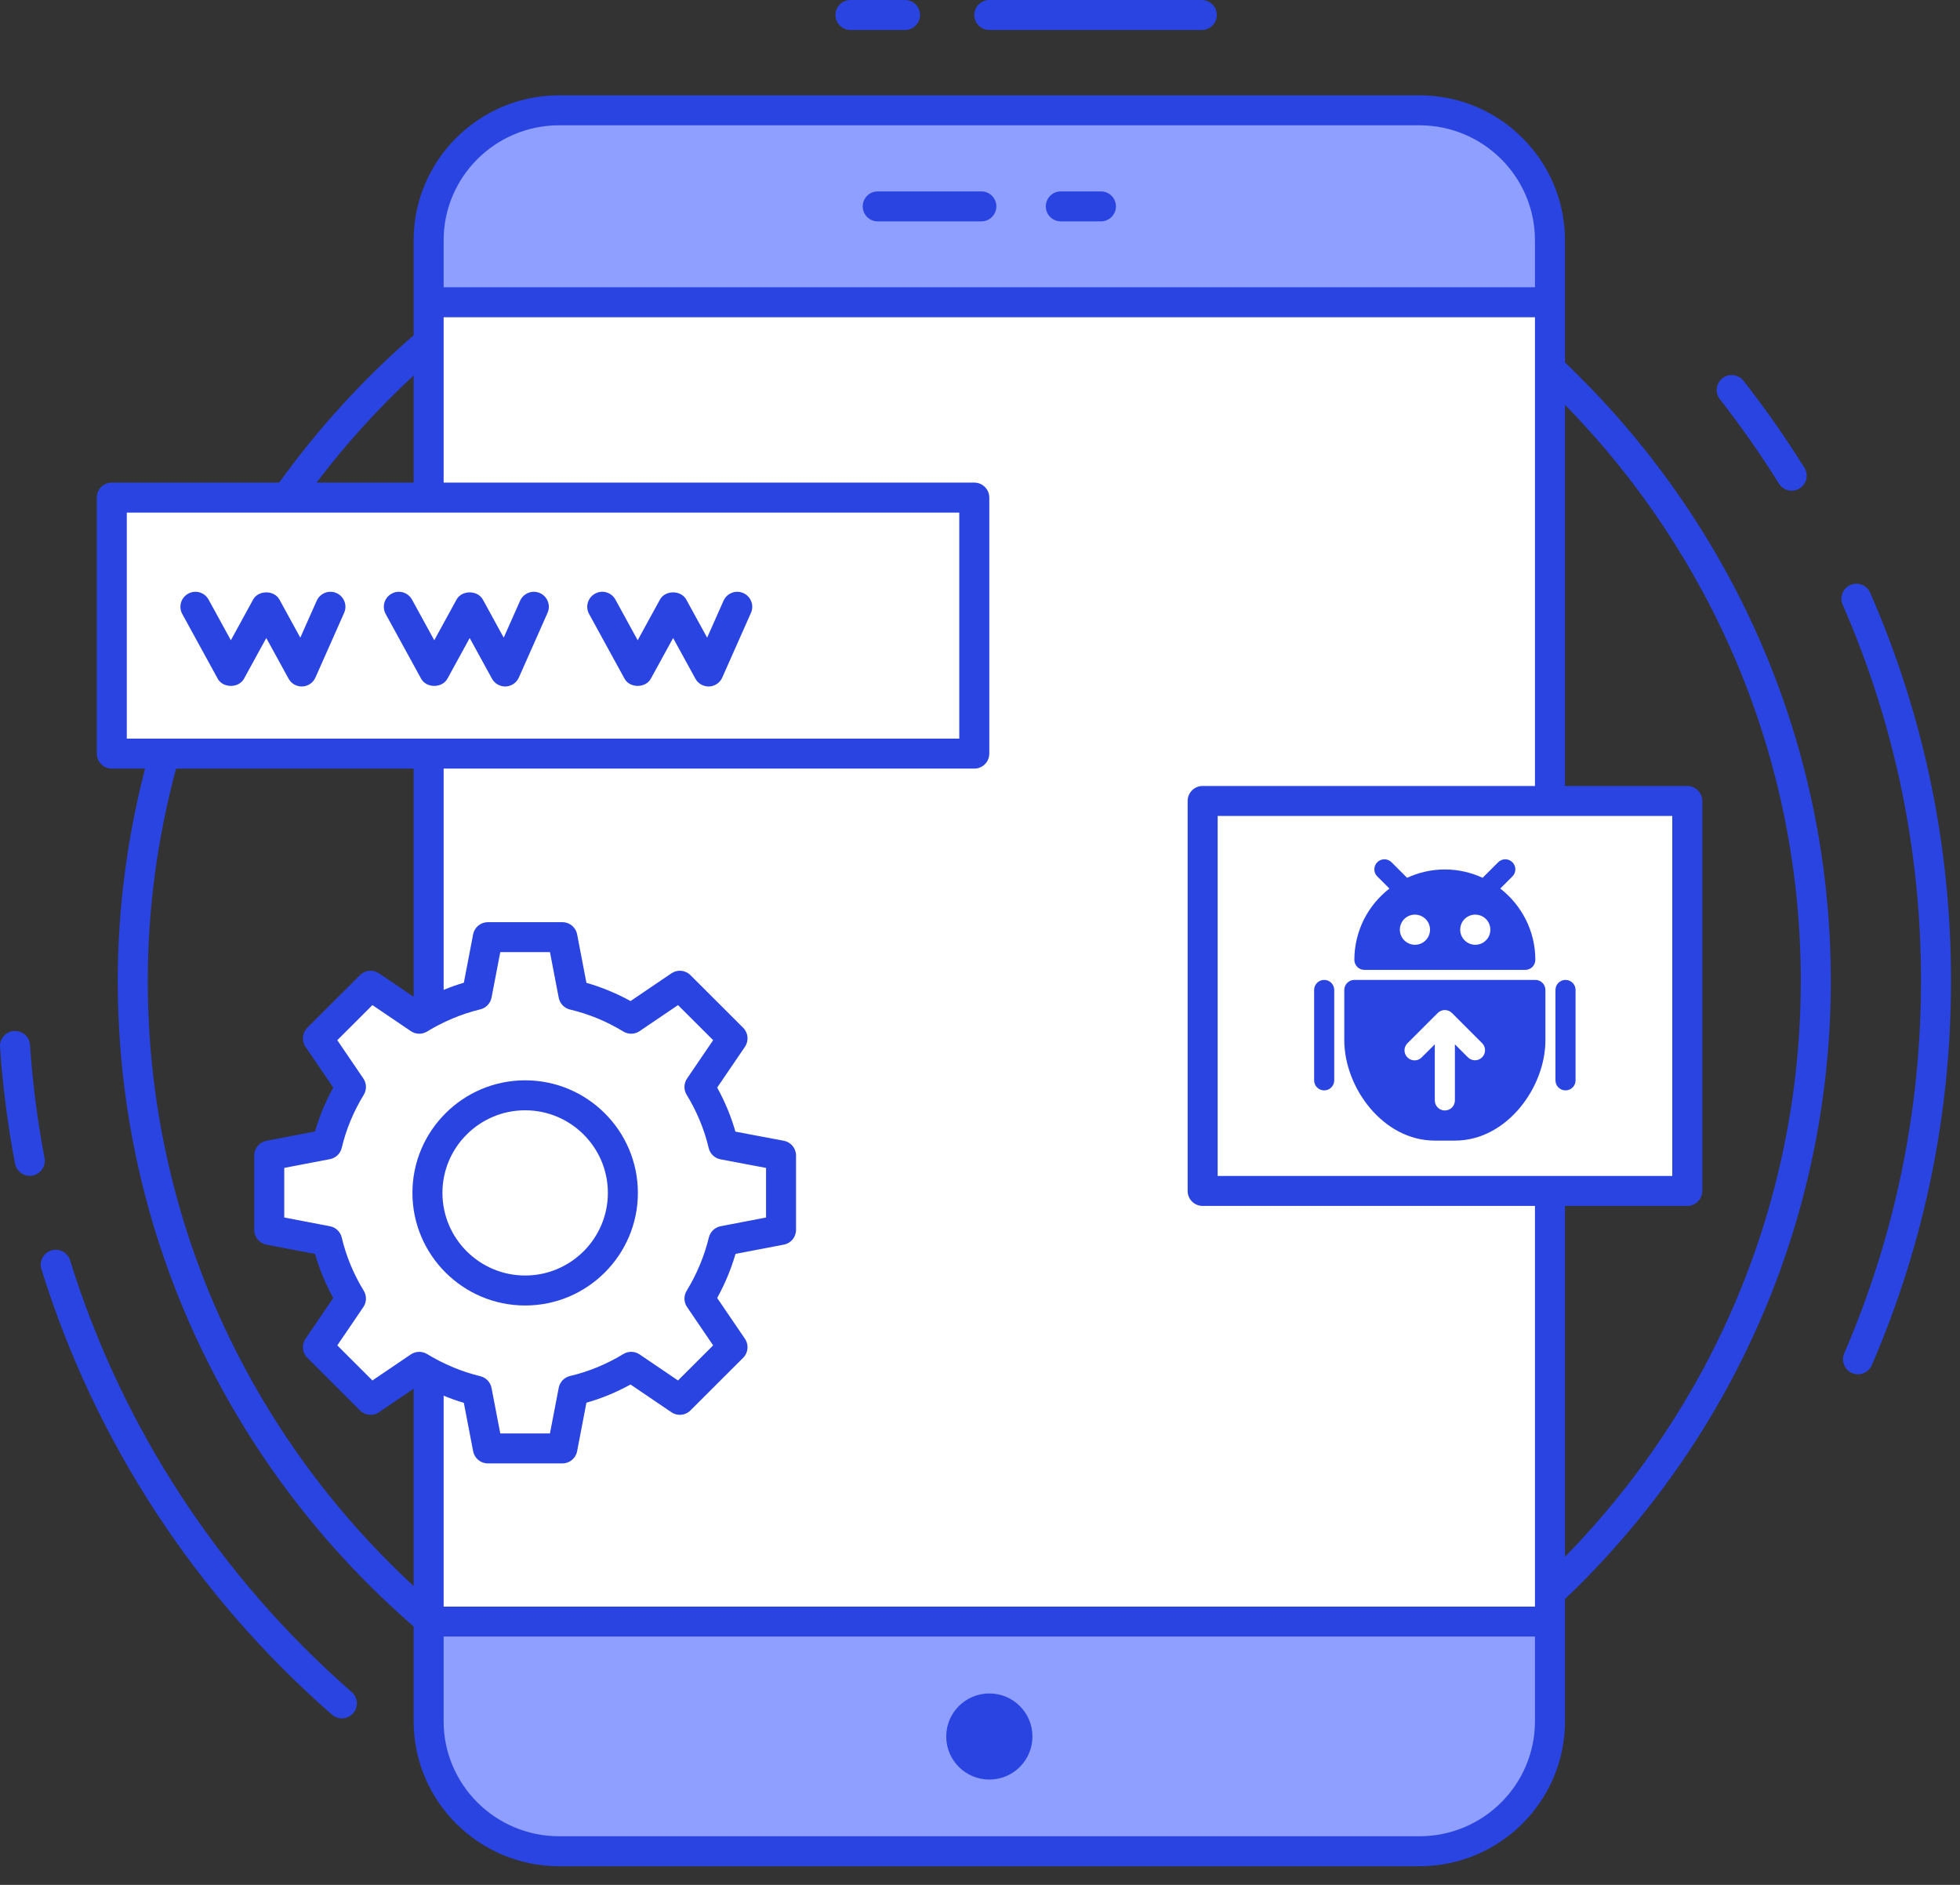
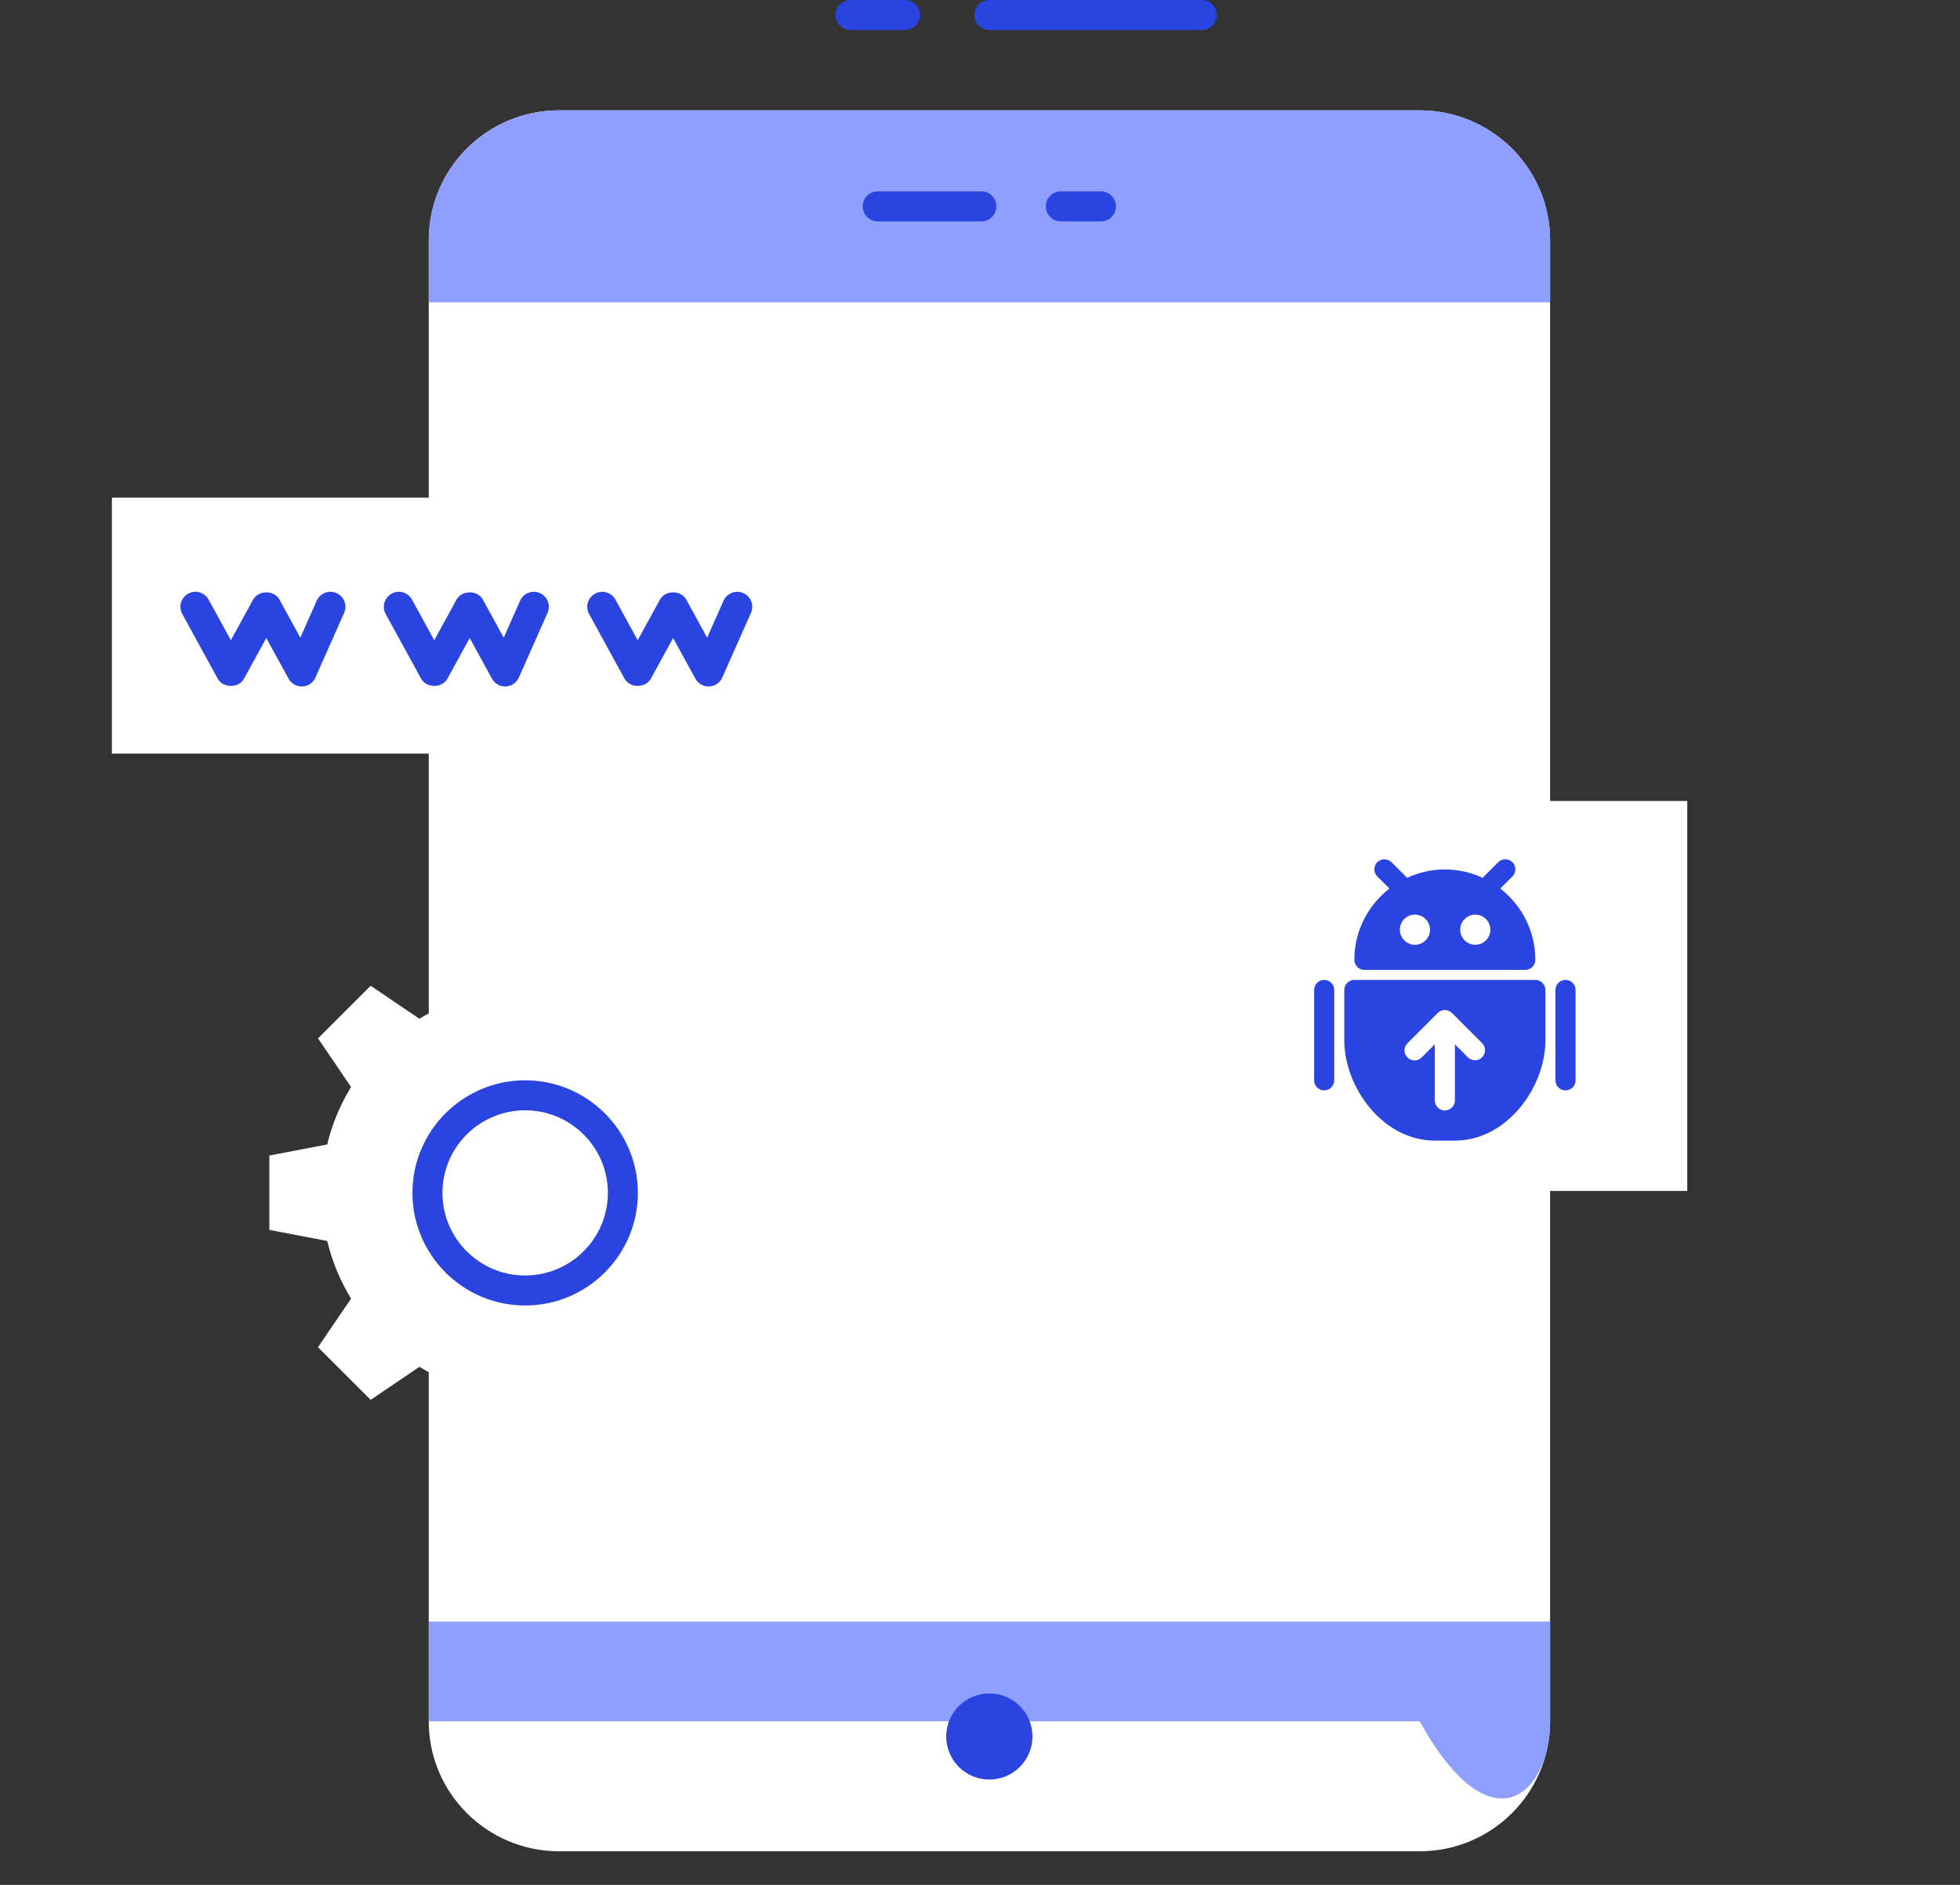
<svg xmlns="http://www.w3.org/2000/svg" width="78" height="75" viewBox="0 0 78 75" fill="none">
  <rect x="0" y="0" width="78" height="75" fill="#333333" stroke="none" />
  <path d="M61.687 9.562V68.491C61.687 71.346 59.367 73.663 56.496 73.663H22.253C19.383 73.663 17.062 71.346 17.062 68.491V9.562C17.062 6.708 19.383 4.391 22.253 4.391H56.496C59.367 4.391 61.687 6.708 61.687 9.562Z" fill="white" />
-   <path d="M17.062 64.524V68.491C17.062 71.346 19.383 73.663 22.253 73.663H56.496C59.367 73.663 61.687 71.346 61.687 68.491V64.524H17.062ZM61.687 12.028V9.562C61.687 6.708 59.367 4.391 56.496 4.391H22.253C19.383 4.391 17.062 6.708 17.062 9.562V12.028H61.687Z" fill="#8F9FFF" />
+   <path d="M17.062 64.524V68.491H56.496C59.367 73.663 61.687 71.346 61.687 68.491V64.524H17.062ZM61.687 12.028V9.562C61.687 6.708 59.367 4.391 56.496 4.391H22.253C19.383 4.391 17.062 6.708 17.062 9.562V12.028H61.687Z" fill="#8F9FFF" />
  <path d="M38.777 19.801H4.453V29.987H38.777V19.801Z" fill="white" />
  <path d="M67.146 31.871H47.859V47.388H67.146V31.871Z" fill="white" />
  <path d="M28.795 49.379C28.595 50.199 28.268 50.972 27.84 51.672L29.156 53.606L27.059 55.7L25.123 54.386C24.422 54.813 23.647 55.14 22.826 55.333L22.385 57.634H19.42L18.979 55.34C18.158 55.14 17.39 54.813 16.689 54.387L14.752 55.7L12.655 53.606L13.971 51.672C13.543 50.972 13.216 50.199 13.023 49.379L10.719 48.938V45.978L13.023 45.538C13.216 44.718 13.543 43.951 13.971 43.251L12.655 41.317L14.752 39.223L16.689 40.536C17.39 40.11 18.158 39.783 18.979 39.583L19.42 37.289H22.385L22.826 39.59C23.647 39.783 24.422 40.11 25.123 40.536L27.059 39.223L29.156 41.317L27.84 43.251C28.268 43.951 28.595 44.724 28.789 45.544L31.086 45.978V48.938L28.795 49.379Z" fill="white" />
-   <path d="M70.794 19.243C70.968 19.523 71.336 19.608 71.616 19.435C71.897 19.261 71.983 18.892 71.809 18.613C71.069 17.426 70.254 16.262 69.385 15.153C69.181 14.893 68.806 14.849 68.546 15.051C68.287 15.254 68.242 15.629 68.445 15.888C69.287 16.964 70.078 18.093 70.794 19.243ZM74.425 23.584C74.293 23.282 73.942 23.146 73.639 23.276C73.337 23.407 73.199 23.759 73.331 24.061C75.399 28.797 76.448 33.832 76.448 39.025C76.448 44.162 75.42 49.15 73.393 53.85C73.262 54.153 73.402 54.504 73.704 54.634C74.007 54.764 74.359 54.625 74.49 54.322C76.582 49.472 77.643 44.325 77.643 39.025C77.643 33.667 76.56 28.472 74.425 23.584ZM2.789 50.147C2.691 49.833 2.362 49.66 2.041 49.755C1.726 49.852 1.55 50.186 1.648 50.501C3.775 57.344 7.773 63.473 13.211 68.227C13.459 68.444 13.837 68.419 14.054 68.172C14.271 67.923 14.246 67.547 13.998 67.33C8.726 62.721 4.85 56.779 2.789 50.147ZM1.772 46.078C1.489 44.599 1.295 43.085 1.194 41.578C1.171 41.25 0.909 41.015 0.557 41.023C0.228 41.046 -0.021 41.33 0.001 41.659C0.106 43.213 0.307 44.775 0.598 46.302C0.659 46.617 0.962 46.838 1.297 46.776C1.62 46.714 1.833 46.402 1.772 46.078ZM62.28 14.423C62.28 14.294 62.28 9.24 62.28 9.561C62.28 6.38 59.683 3.793 56.491 3.793H22.249C19.058 3.793 16.461 6.38 16.461 9.561C16.461 9.683 16.461 13.482 16.461 13.342C14.457 15.081 12.663 17.048 11.11 19.203H4.449C4.119 19.203 3.851 19.47 3.851 19.799V29.986C3.851 30.316 4.119 30.583 4.449 30.583H5.772C5.077 33.285 4.686 36.109 4.686 39.025C4.686 49.276 9.257 58.473 16.461 64.717V68.49C16.461 71.671 19.058 74.258 22.249 74.258H56.491C59.683 74.258 62.28 71.671 62.28 68.49C62.28 68.268 62.28 63.494 62.28 63.627C68.789 57.426 72.859 48.695 72.859 39.025C72.859 29.356 68.789 20.625 62.28 14.423ZM48.458 46.791V32.467H66.549V46.791L48.458 46.791ZM47.86 31.274C47.53 31.274 47.263 31.541 47.263 31.871V47.388C47.263 47.717 47.53 47.984 47.86 47.984H61.085V63.926H17.655V55.535C17.919 55.642 18.186 55.739 18.459 55.819L18.829 57.746C18.883 58.027 19.129 58.23 19.416 58.23H22.38C22.667 58.23 22.913 58.027 22.967 57.745L23.337 55.815C23.943 55.642 24.531 55.399 25.093 55.09L26.719 56.193C26.957 56.355 27.276 56.325 27.477 56.122L29.574 54.028C29.777 53.826 29.807 53.508 29.646 53.271L28.541 51.647C28.849 51.089 29.093 50.502 29.271 49.893L31.195 49.524C31.476 49.47 31.679 49.224 31.679 48.938V45.978C31.679 45.691 31.475 45.445 31.193 45.392L29.267 45.028C29.093 44.423 28.85 43.836 28.541 43.275L29.646 41.652C29.807 41.415 29.777 41.097 29.574 40.895L27.477 38.801C27.274 38.598 26.956 38.569 26.72 38.729L25.094 39.832C24.531 39.523 23.943 39.28 23.337 39.107L22.967 37.176C22.913 36.896 22.667 36.693 22.38 36.693H19.416C19.129 36.693 18.883 36.896 18.829 37.176L18.459 39.103C18.186 39.183 17.919 39.28 17.655 39.387V30.583H38.773C39.103 30.583 39.37 30.316 39.37 29.986V19.799C39.37 19.47 39.103 19.203 38.773 19.203H17.655V12.623H61.085V31.274H47.86ZM14.477 51.361C14.069 50.695 13.774 49.981 13.6 49.242C13.546 49.013 13.362 48.837 13.13 48.792L11.312 48.445V46.471L13.13 46.123C13.362 46.079 13.546 45.903 13.6 45.674C13.773 44.941 14.068 44.23 14.477 43.56C14.598 43.361 14.593 43.109 14.461 42.915L13.423 41.389L14.821 39.993L16.349 41.029C16.543 41.161 16.795 41.167 16.995 41.045C17.662 40.64 18.375 40.342 19.116 40.162C19.343 40.107 19.517 39.924 19.561 39.695L19.909 37.885H21.886L22.235 39.701C22.279 39.932 22.455 40.115 22.684 40.17C23.425 40.344 24.139 40.639 24.808 41.045C25.008 41.167 25.261 41.161 25.454 41.029L26.982 39.993L28.38 41.389L27.342 42.915C27.21 43.109 27.204 43.361 27.326 43.561C27.733 44.227 28.029 44.941 28.203 45.681C28.257 45.911 28.442 46.087 28.674 46.13L30.485 46.472V48.445L28.678 48.792C28.449 48.837 28.267 49.01 28.211 49.237C28.029 49.985 27.73 50.699 27.326 51.362C27.204 51.561 27.21 51.813 27.342 52.007L28.38 53.533L26.982 54.929L25.455 53.893C25.26 53.761 25.008 53.755 24.808 53.877C24.139 54.284 23.425 54.578 22.684 54.752C22.455 54.807 22.279 54.99 22.235 55.221L21.886 57.037H19.909L19.561 55.227C19.517 54.998 19.343 54.815 19.116 54.76C18.375 54.58 17.662 54.282 16.995 53.877C16.796 53.757 16.544 53.762 16.348 53.893L14.821 54.929L13.423 53.533L14.461 52.007C14.593 51.813 14.598 51.561 14.477 51.361ZM17.655 9.561C17.655 7.038 19.716 4.986 22.249 4.986H56.491C59.024 4.986 61.085 7.038 61.085 9.561V11.43H17.655V9.561ZM16.461 14.942V19.203H12.595C13.759 17.673 15.051 16.246 16.461 14.942ZM5.046 20.396H38.175V29.39H5.046V20.396ZM5.881 39.025C5.881 36.104 6.284 33.279 7.005 30.583H16.461V39.663L15.083 38.729C14.846 38.569 14.529 38.598 14.325 38.801L12.229 40.895C12.026 41.097 11.996 41.415 12.157 41.652L13.262 43.275C12.952 43.837 12.709 44.421 12.536 45.022L10.603 45.392C10.321 45.446 10.117 45.692 10.117 45.978V48.938C10.117 49.224 10.321 49.47 10.603 49.524L12.536 49.893C12.709 50.499 12.953 51.086 13.262 51.647L12.157 53.271C11.996 53.508 12.026 53.826 12.229 54.028L14.325 56.122C14.529 56.324 14.847 56.355 15.084 56.193L16.461 55.259V63.109C9.965 57.107 5.881 48.539 5.881 39.025ZM61.085 68.49C61.085 71.013 59.024 73.065 56.491 73.065H22.249C19.716 73.065 17.655 71.013 17.655 68.49V65.119H61.085V68.49ZM62.28 61.947V47.984H67.146C67.476 47.984 67.744 47.717 67.744 47.388V31.871C67.744 31.541 67.476 31.274 67.146 31.274H62.28V16.106C68.076 22.029 71.664 30.112 71.664 39.025C71.664 47.94 68.076 56.025 62.28 61.947Z" fill="#2A44E2" />
  <path d="M39.372 70.809C40.319 70.809 41.087 70.042 41.087 69.096C41.087 68.15 40.319 67.383 39.372 67.383C38.424 67.383 37.656 68.15 37.656 69.096C37.656 70.042 38.424 70.809 39.372 70.809Z" fill="#2A44E2" />
  <path d="M39.054 7.616H34.931C34.6 7.616 34.333 7.883 34.333 8.212C34.333 8.542 34.6 8.809 34.931 8.809H39.054C39.384 8.809 39.651 8.542 39.651 8.212C39.651 7.883 39.384 7.616 39.054 7.616ZM43.812 7.616H42.217C41.886 7.616 41.619 7.883 41.619 8.212C41.619 8.542 41.886 8.809 42.217 8.809H43.812C44.142 8.809 44.41 8.542 44.41 8.212C44.41 7.883 44.142 7.616 43.812 7.616ZM13.392 23.599C13.091 23.465 12.737 23.602 12.604 23.903L11.951 25.373L11.121 23.858C10.912 23.475 10.282 23.475 10.073 23.858L9.187 25.476L8.301 23.858C8.142 23.569 7.781 23.461 7.491 23.622C7.201 23.779 7.095 24.142 7.253 24.43L8.664 27.005C8.872 27.388 9.502 27.388 9.711 27.005L10.597 25.387L11.484 27.005C11.589 27.197 11.79 27.315 12.007 27.315C12.016 27.315 12.024 27.315 12.033 27.315C12.259 27.305 12.461 27.168 12.553 26.96L13.695 24.386C13.829 24.085 13.693 23.733 13.392 23.599ZM21.486 23.599C21.186 23.465 20.832 23.602 20.698 23.903L20.046 25.373L19.216 23.858C19.007 23.475 18.377 23.475 18.168 23.858L17.282 25.476L16.396 23.858C16.237 23.569 15.875 23.461 15.586 23.622C15.296 23.779 15.19 24.142 15.348 24.43L16.759 27.005C16.967 27.388 17.597 27.388 17.806 27.005L18.692 25.387L19.579 27.005C19.684 27.197 19.885 27.315 20.102 27.315C20.111 27.315 20.119 27.315 20.128 27.315C20.354 27.305 20.556 27.168 20.648 26.96L21.79 24.386C21.924 24.085 21.788 23.733 21.486 23.599ZM29.581 23.599C29.28 23.465 28.927 23.602 28.794 23.903L28.141 25.373L27.311 23.858C27.102 23.475 26.472 23.475 26.263 23.858L25.377 25.476L24.491 23.858C24.333 23.569 23.971 23.461 23.681 23.622C23.391 23.779 23.285 24.142 23.443 24.43L24.854 27.005C25.062 27.388 25.692 27.388 25.901 27.005L26.787 25.387L27.674 27.005C27.779 27.197 27.98 27.315 28.197 27.315C28.206 27.315 28.214 27.315 28.223 27.315C28.449 27.305 28.651 27.168 28.743 26.96L29.885 24.386C30.019 24.085 29.883 23.733 29.581 23.599ZM20.899 51.946C23.373 51.946 25.385 49.936 25.385 47.465C25.385 44.995 23.373 42.986 20.899 42.986C18.426 42.986 16.413 44.995 16.413 47.465C16.413 49.936 18.426 51.946 20.899 51.946ZM20.899 44.179C22.714 44.179 24.191 45.653 24.191 47.465C24.191 49.278 22.714 50.753 20.899 50.753C19.084 50.753 17.607 49.278 17.607 47.465C17.607 45.653 19.084 44.179 20.899 44.179ZM39.371 1.193H47.826C48.156 1.193 48.424 0.926 48.424 0.596C48.424 0.267 48.156 0 47.826 0H39.371C39.041 0 38.774 0.267 38.774 0.596C38.774 0.926 39.041 1.193 39.371 1.193ZM33.845 1.193H36.016C36.346 1.193 36.613 0.926 36.613 0.596C36.613 0.267 36.346 0 36.016 0H33.845C33.515 0 33.248 0.267 33.248 0.596C33.248 0.926 33.515 1.193 33.845 1.193Z" fill="#2A44E2" />
  <path d="M52.697 43.387C52.591 43.387 52.489 43.345 52.414 43.27C52.339 43.195 52.297 43.093 52.297 42.987V39.391C52.297 39.285 52.339 39.183 52.414 39.108C52.489 39.033 52.591 38.991 52.697 38.991C52.803 38.991 52.905 39.033 52.98 39.108C53.055 39.183 53.097 39.285 53.097 39.391V42.987C53.097 43.093 53.055 43.195 52.98 43.27C52.905 43.345 52.803 43.387 52.697 43.387ZM62.301 43.387C62.195 43.387 62.093 43.345 62.018 43.27C61.943 43.195 61.901 43.093 61.901 42.987V39.391C61.901 39.285 61.943 39.183 62.018 39.108C62.093 39.033 62.195 38.991 62.301 38.991C62.407 38.991 62.509 39.033 62.584 39.108C62.659 39.183 62.701 39.285 62.701 39.391V42.987C62.701 43.093 62.659 43.195 62.584 43.27C62.509 43.345 62.407 43.387 62.301 43.387ZM61.1 38.991H53.898C53.791 38.991 53.69 39.033 53.615 39.108C53.539 39.183 53.497 39.285 53.497 39.391V41.389C53.497 43.275 55.038 45.385 57.099 45.385H57.899C59.96 45.385 61.501 43.275 61.501 41.389V39.391C61.501 39.285 61.458 39.183 61.383 39.108C61.308 39.033 61.206 38.991 61.1 38.991ZM58.982 42.071C58.945 42.108 58.901 42.138 58.853 42.158C58.804 42.178 58.752 42.189 58.699 42.189C58.647 42.189 58.595 42.178 58.546 42.158C58.498 42.138 58.454 42.108 58.416 42.071L57.899 41.554V43.786C57.899 43.892 57.857 43.994 57.782 44.069C57.707 44.144 57.605 44.186 57.499 44.186C57.393 44.186 57.291 44.144 57.216 44.069C57.141 43.994 57.099 43.892 57.099 43.786V41.554L56.581 42.071C56.544 42.109 56.5 42.14 56.452 42.161C56.403 42.182 56.35 42.193 56.297 42.193C56.244 42.194 56.191 42.183 56.142 42.163C56.093 42.143 56.048 42.114 56.011 42.076C55.973 42.038 55.943 41.994 55.923 41.945C55.903 41.896 55.893 41.843 55.893 41.79C55.894 41.737 55.905 41.684 55.926 41.636C55.947 41.587 55.977 41.543 56.016 41.506L57.216 40.307C57.291 40.232 57.393 40.19 57.499 40.19C57.605 40.19 57.707 40.232 57.782 40.307L58.982 41.506C59.057 41.581 59.099 41.683 59.099 41.789C59.099 41.895 59.057 41.996 58.982 42.071ZM59.705 35.355L60.183 34.878C60.221 34.842 60.252 34.797 60.273 34.749C60.294 34.7 60.304 34.648 60.305 34.594C60.305 34.541 60.295 34.489 60.275 34.44C60.255 34.391 60.225 34.346 60.188 34.308C60.15 34.271 60.105 34.241 60.056 34.221C60.007 34.201 59.955 34.191 59.901 34.191C59.848 34.192 59.796 34.203 59.747 34.224C59.698 34.245 59.654 34.275 59.617 34.313L59.002 34.928C58.543 34.717 58.035 34.596 57.499 34.596C56.963 34.596 56.455 34.717 55.996 34.928L55.381 34.313C55.344 34.275 55.3 34.245 55.251 34.224C55.202 34.203 55.15 34.192 55.097 34.191C55.043 34.191 54.991 34.201 54.941 34.221C54.892 34.241 54.848 34.271 54.81 34.308C54.773 34.346 54.743 34.391 54.723 34.44C54.703 34.489 54.693 34.541 54.693 34.594C54.693 34.648 54.704 34.7 54.725 34.749C54.746 34.797 54.777 34.842 54.815 34.878L55.293 35.356C54.446 36.014 53.898 37.039 53.898 38.192C53.898 38.298 53.94 38.4 54.015 38.475C54.09 38.55 54.191 38.592 54.298 38.592H60.7C60.806 38.592 60.908 38.55 60.983 38.475C61.058 38.4 61.1 38.298 61.1 38.192C61.1 37.039 60.552 36.014 59.705 35.355ZM56.31 37.593C55.98 37.593 55.709 37.325 55.709 36.993C55.709 36.662 55.974 36.394 56.305 36.394H56.31C56.641 36.394 56.909 36.662 56.909 36.993C56.909 37.325 56.641 37.593 56.31 37.593ZM58.711 37.593C58.381 37.593 58.11 37.325 58.11 36.993C58.11 36.662 58.375 36.394 58.706 36.394H58.711C59.042 36.394 59.31 36.662 59.31 36.993C59.31 37.325 59.042 37.593 58.711 37.593Z" fill="#2A44E2" />
</svg>